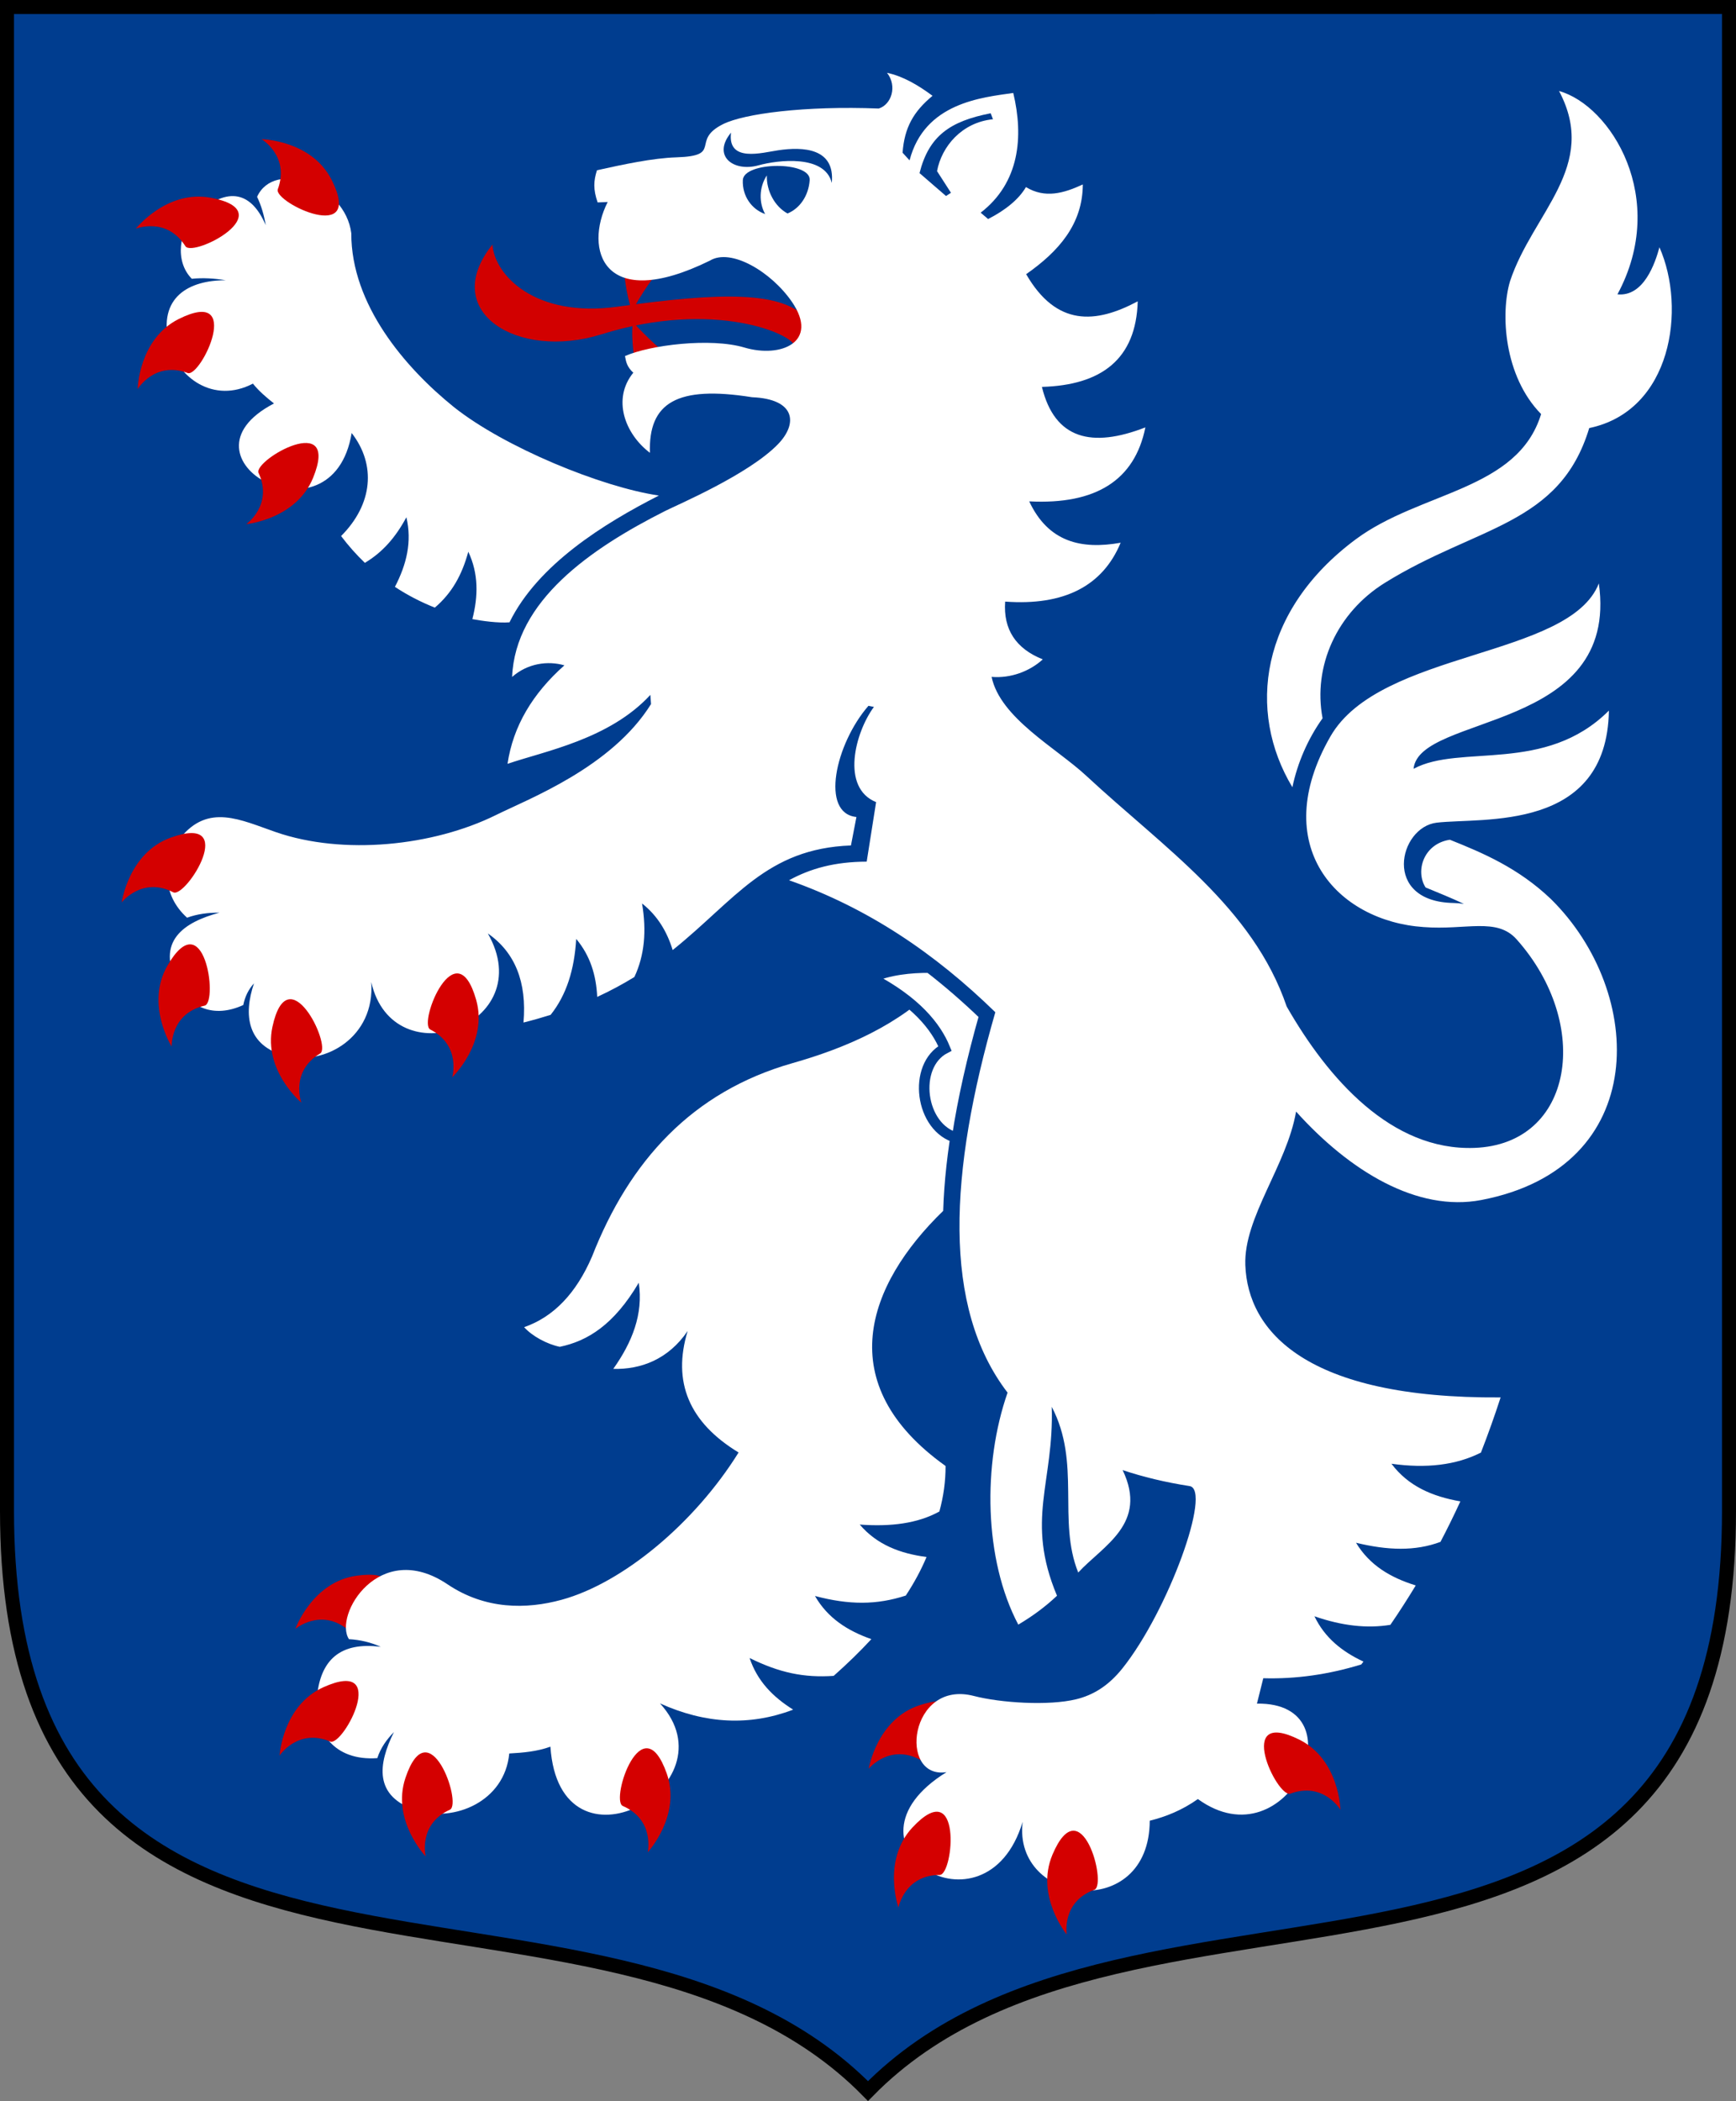
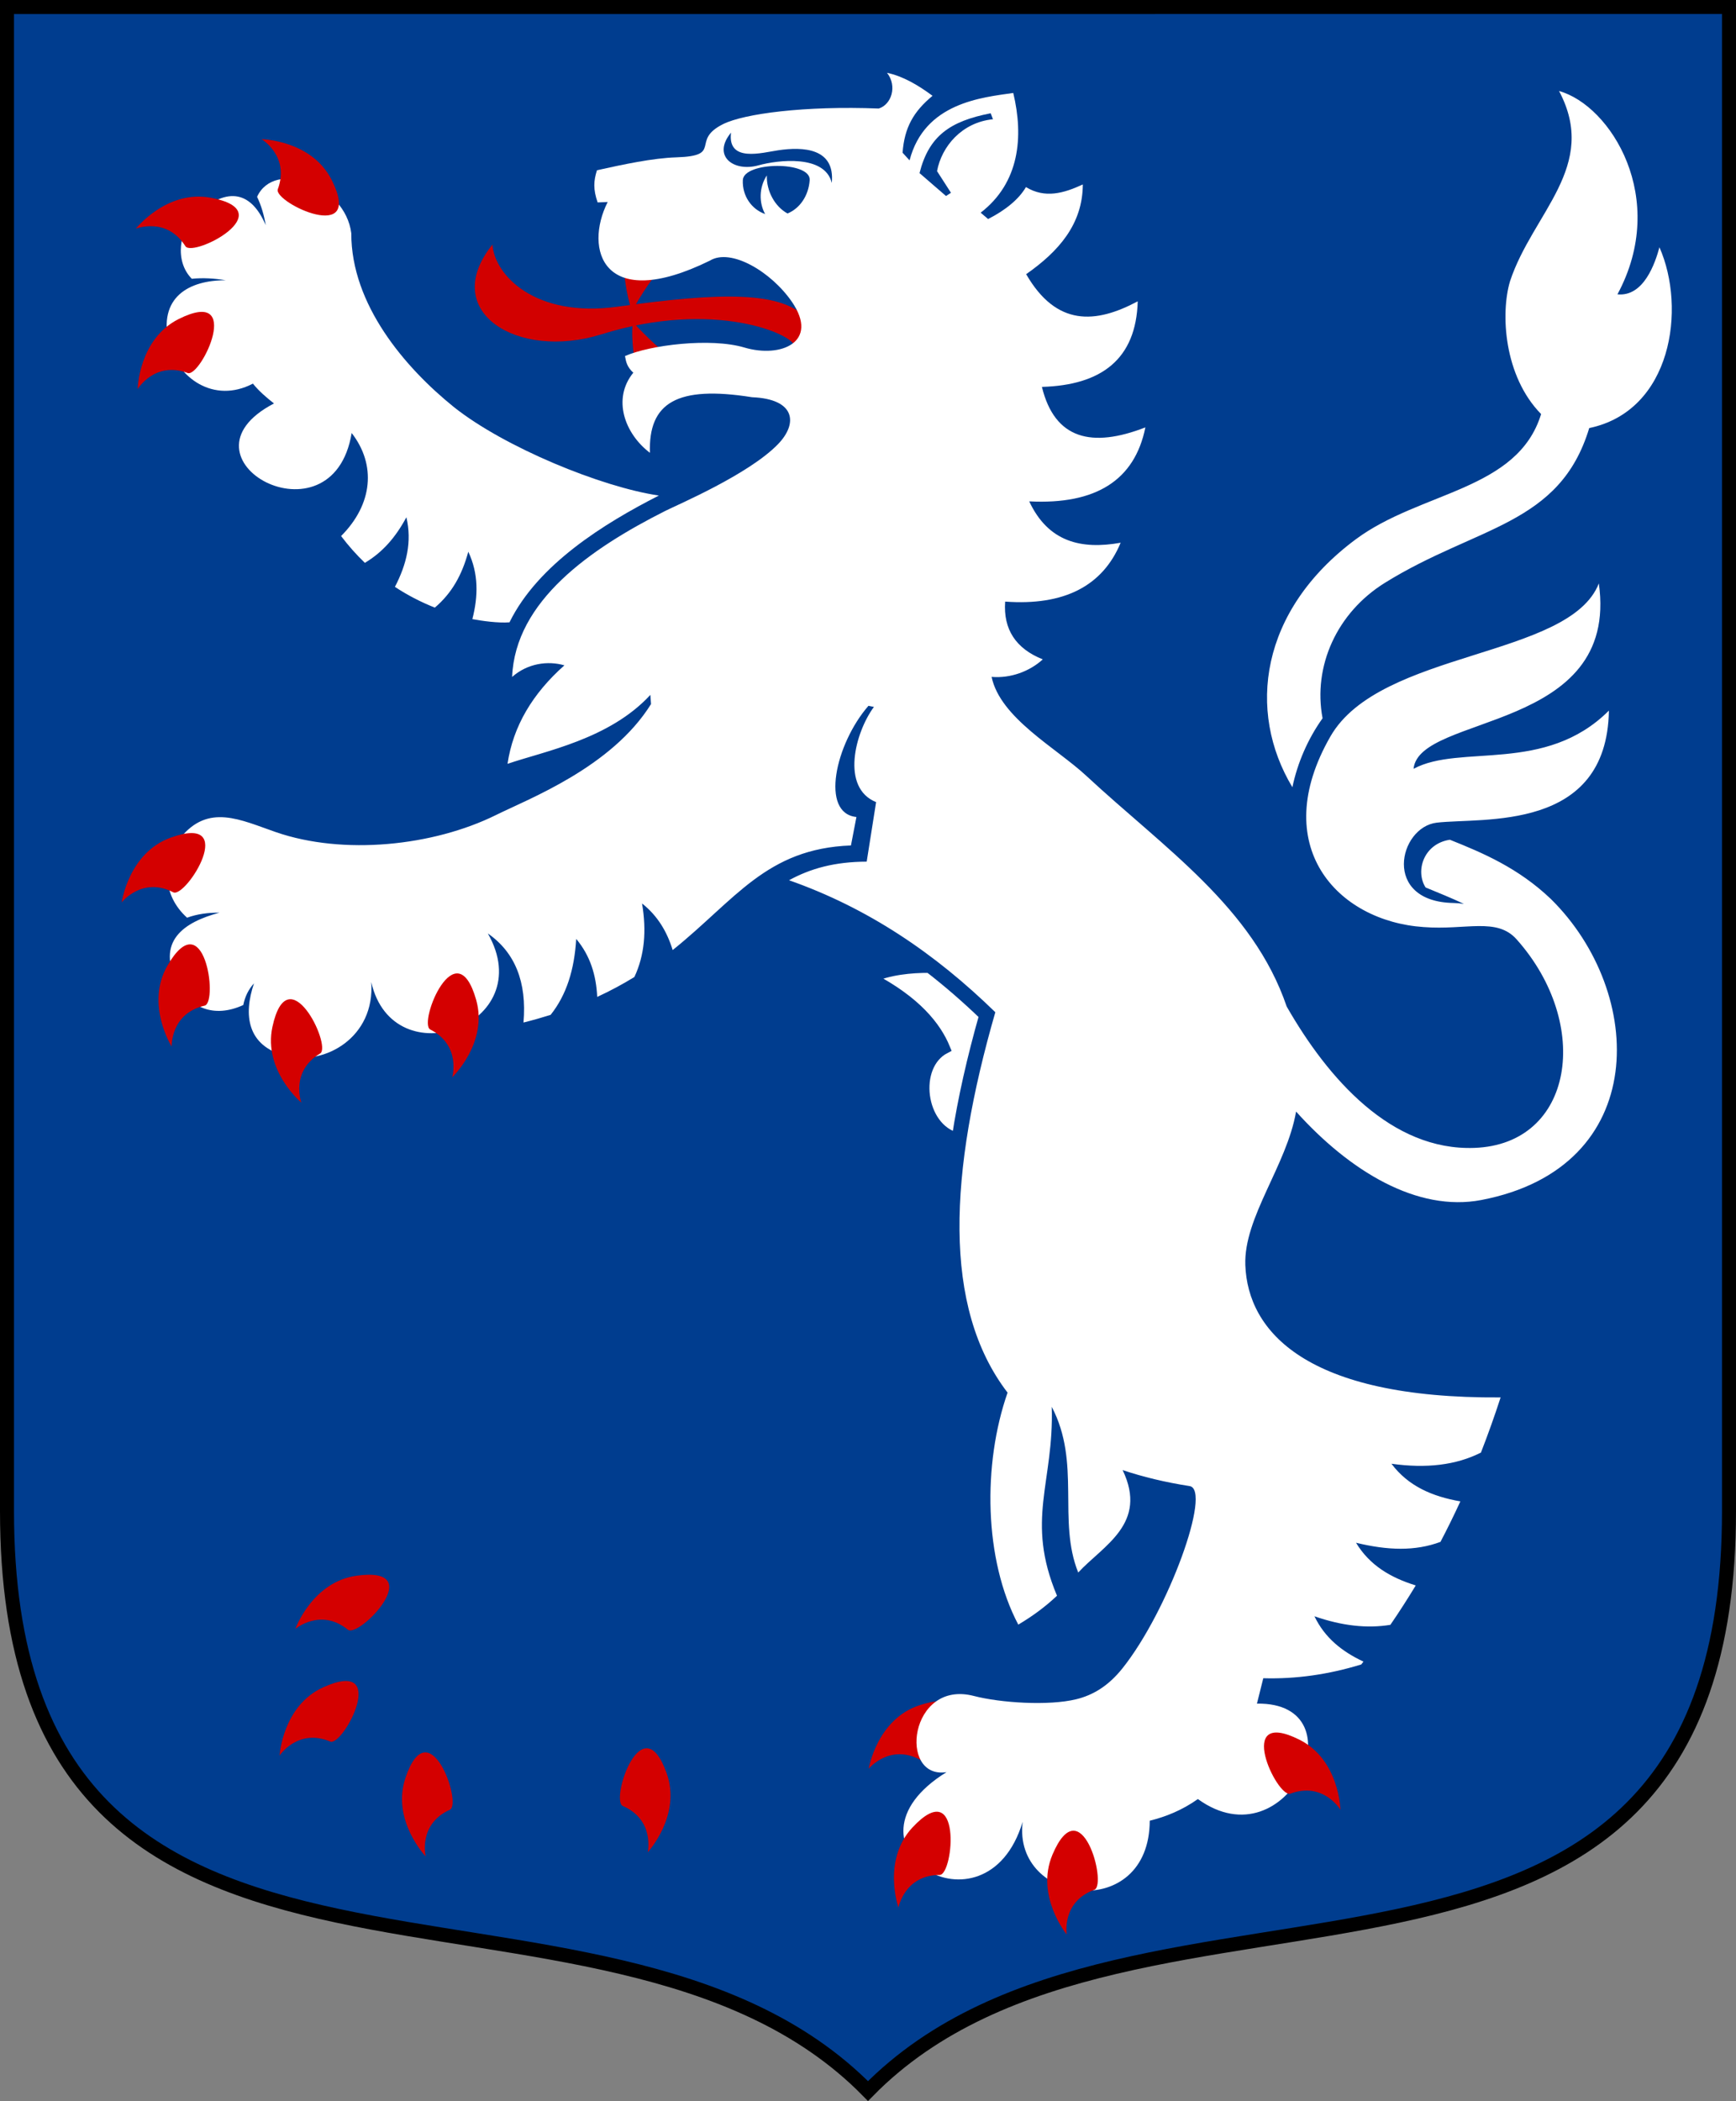
<svg xmlns="http://www.w3.org/2000/svg" height="300" width="248" version="1.0">
  <rect width="100%" height="100%" fill="#808080" stroke="none" />
  <path d="m247,1,0,214.77c0,82.42-84.912,44.012-123,82.791-38.089-38.77-123-0.37-123-82.79v-214.77z" stroke="#000" stroke-miterlimit="4" stroke-dasharray="none" stroke-width="2" fill="#003d8f" />
  <path d="m70.349,34.917c0.271,4.28,6.007,10.531,17.91,8.866,14.665-2.05,23.57-2.301,27.157,1.855l0.343,3.686-2.319,0.038c-0.09-1.569-11.34-6.682-27.546-1.62-11.951,3.734-23.245-3.241-15.545-12.825z" fill-rule="evenodd" fill="#d20000" />
  <path d="m90.29,44.461c-0.918-2.59-1.16-5.915-1.16-5.915l6.476-1.315c-2.062,1.646-4.129,5.021-5.317,7.23zm0.116,1.519c-0.329,2.727,0.388,6.18,0.388,6.18l6.403-0.12c-2.347-1.538-4.907-4.002-6.794-6.06z" fill-rule="evenodd" fill="#d20000" />
  <path d="m124.1,252.54s1.162-7.041,7.228-9.055c9.944-3.29,2.041,8.591,0.212,7.825-4.434-2.447-7.44,1.23-7.44,1.23z" fill-rule="evenodd" fill="#d40000" />
  <path fill-rule="evenodd" fill="#FFF" d="m126.72,10.402c1.488,1.89,0.635,4.534-1.188,5.094-10.574-0.415-19.228,0.736-22.219,2.219-4.774,2.366,0.07,4.538-6.688,4.75-3.362,0.104-7.605,1.016-11.344,1.844-0.481,1.516-0.558,2.701,0.094,4.594l1.438-0.062c-3.414,6.732-0.726,15.894,14.594,8.375,2.994-1.841,8.762,1.577,11.719,5.875,3.963,5.758-1.584,8.075-6.781,6.531-4.84-1.438-13.532-0.356-17.062,1.219,0.161,0.853,0.273,1.523,1.188,2.375-3.022,3.703-1.263,8.68,2.375,11.438-0.229-7.162,3.864-9.644,14.594-7.938,6.196,0.254,6.573,3.727,3.719,6.688-4.173,4.328-14.38,8.668-16.094,9.531-10.749,5.413-21.46,12.871-21.906,23.719,2.223-1.959,5.117-2.336,7.469-1.656-4.558,4.044-7.329,8.7-8.125,14.063,5.341-1.824,14.551-3.503,20.406-9.844l0.094,1.312c-5.606,9.011-17.426,13.506-22.156,15.844-8.965,4.429-21.783,5.771-31.438,2.438-5.047-1.744-9.667-4.143-13.656,0.844-2.632,3.291-2.65,8.108,0.969,11.375,1.444-0.525,3.001-0.734,4.625-0.719-5.06,1.354-9.206,4.079-5.906,10.312,1.615,3.05,4.954,4.875,9.312,2.875,0.245-1.217,0.751-2.237,1.531-3.094-1.518,4.483-1.031,8.95,4.594,10.375,5.485,1.389,12.725-2.643,12.156-10.562,3.139,13.794,24.124,6.106,16.656-6.938,3.886,2.699,5.592,6.948,5.094,12.719,1.365-0.341,2.638-0.704,3.875-1.094,2.283-2.864,3.392-6.466,3.656-10.844,2.029,2.418,2.856,5.227,3,8.281,1.94-0.893,3.707-1.856,5.312-2.844,1.452-3.098,1.755-6.563,1.094-10.5,2.236,1.768,3.579,4.053,4.375,6.656,8.987-7.214,13.376-14.49,25.469-14.938l0.781-4.062c-5.19-0.522-3.034-10.413,1.719-15.875l0.781,0.156c-2.707,3.671-4.752,11.548,0.312,13.594l-1.344,8.5c-4.579,0.015-8.03,0.978-11.094,2.656,11.277,3.956,20.866,10.453,29.469,18.844-6.589,22.833-7.641,42.071,1.75,54.312-3.569,10.199-3.389,23.823,1.531,33.125,2.01-1.186,3.868-2.552,5.531-4.125-4.564-10.864-0.413-16.13-0.75-26.969,4.212,8.018,0.785,16.214,3.781,23.656,3.535-3.836,10.028-6.964,6.344-14.625,2.881,0.963,6.058,1.737,9.562,2.281,3.229,0.501-3.033,17.821-9.594,26.031-2.005,2.508-4.191,3.818-6.594,4.406-3.927,0.962-10.796,0.524-14.625-0.469-9.237-2.395-10.857,11.954-3.906,10.875-16.845,10.418,5.626,24.524,10.875,7.094-1.447,11.882,18.1,14.337,18.156-0.156,2.287-0.573,4.588-1.476,6.875-3.094,12.951,9.354,23.293-13.859,8.438-13.625,0.3-1.206,0.604-2.419,0.906-3.625,4.672,0.131,9.326-0.533,14-1.969l0.312-0.406c-3.04-1.421-5.523-3.385-7-6.469,3.943,1.364,7.499,1.763,10.844,1.219,1.289-1.873,2.488-3.75,3.625-5.625-3.589-1.109-6.586-2.87-8.531-6.094,4.538,1.097,8.437,1.225,12.062-0.125,1.014-1.93,1.956-3.853,2.844-5.781-3.991-0.701-7.441-2.162-9.844-5.375,4.976,0.693,9.228,0.205,12.781-1.594,1.028-2.634,1.955-5.241,2.812-7.875-27.876,0.195-36.113-9.486-36.469-18.875-0.258-6.823,5.908-14.214,7.25-21.938,7.679,8.535,17.331,14.377,26.469,12.625,24.265-4.652,23.482-29.628,9.938-42.969-4.649-4.436-9.724-6.588-14.438-8.469-3.72,0.559-4.98,4.434-3.469,6.812,1.886,0.777,3.715,1.519,5.469,2.344-0.555-0.071-1.052-0.118-1.469-0.125-10.286-0.174-7.84-10.834-2.406-11.469,6.578-0.767,24.309,1.381,24.594-16-9.095,9.086-21.251,4.71-27.906,8.312,0.776-7.887,29.459-5.173,26.469-26.469-4.208,10.703-31.247,9.495-38.344,21.844-8.957,15.585,0.914,26.374,13.312,27.219,6.063,0.468,10.446-1.428,13.281,1.75,10.813,12.117,8.182,29.269-6.031,29.781-11.853,0.428-20.899-9.858-26.812-20.188-4.836-14.186-17.518-22.618-28.625-32.938-4.293-3.989-12.29-8.237-13.531-14.125,2.714,0.227,5.438-0.787,7.312-2.5-3.85-1.535-5.659-4.285-5.375-8.25,8.412,0.609,13.923-2.206,16.5-8.406-5.633,1.009-10.35-0.103-13.062-5.906,9.546,0.49,15.07-3.028,16.594-10.562-7.664,2.977-12.953,1.7-14.781-5.781,8.495-0.245,13.456-3.949,13.688-12.219-6.028,3.219-11.614,3.611-15.938-3.875,4.644-3.245,8.07-7.135,8.094-12.812-2.725,1.26-5.4,2.034-8.125,0.375-0.979,1.696-2.891,3.286-5.406,4.562-0.353-0.3-0.71-0.604-1.062-0.906,5.547-4.27,6.16-10.818,4.656-17.094-4.485,0.649-12.678,1.391-14.812,9.625l-1-1.094c0.269-3.613,1.566-5.871,4.281-8.125-2.109-1.563-4.254-2.806-6.5-3.281zm96,2.594c5.732,10.775-3.777,17.401-7,27.156-1.366,4.556-0.907,13.522,4.438,18.969-3.357,10.962-17.234,11.018-26.469,17.875-13.732,10.197-15.582,24.561-9.062,35.406,0.715-3.429,2.206-6.91,4.312-9.844-1.402-7.424,2.032-15.078,8.906-19.344,13.154-8.163,24.976-8.168,29.188-22.094,11.802-2.458,13.893-17.072,10.031-25.812-0.605,2.232-2.231,7.093-6,6.719,7.384-13.677-0.957-26.983-8.344-29.031z" />
  <path d="m42.19,232.58s2.415-6.715,8.745-7.599c10.376-1.438,0.454,8.818-1.206,7.733-3.917-3.208-7.539-0.134-7.539-0.134z" fill-rule="evenodd" fill="#d40000" />
-   <path d="m94.285,243.21c10.747,11.744-14.354,25.667-15.654,6.182-1.9,0.684-3.884,0.863-5.88,0.969-0.663,6.935-7.941,9.81-13.164,8.155-6.3-1.995-5.544-6.698-3.315-11.208-1.033,1.057-1.892,2.242-2.37,3.717-6.184,0.439-8.979-3.772-8.655-8.338,0.413-5.798,3.446-8.284,9.151-7.554-1.444-0.643-2.958-1.006-4.544-1.091-2.242-3.374,4.315-14.402,14.083-7.831,5.369,3.611,11.242,3.59,16.306,2.202,8.749-2.398,19.02-10.969,25.27-21.028-7.072-4.293-9.497-10.075-7.276-17.346-2.786,4.08-6.712,5.514-10.624,5.409,2.679-3.786,4.31-7.797,3.64-12.3-3.554,6.018-7.32,8.326-11.284,9.151-1.838-0.387-3.915-1.505-5.094-2.803,4.201-1.462,7.433-4.823,9.698-10.082,5.344-13.646,14.299-23.541,28.637-27.618,7.726-2.196,15.317-5.502,20.916-11.295,1.76,1.439,3.559,3.02,5.399,4.768-2.796,9.971-4.524,19.266-4.784,27.617-10.898,10.56-16.073,24.712,0.34,36.427,0.007,2.167-0.288,4.332-0.884,6.498-3.116,1.718-6.948,2.188-11.379,1.866,2.471,2.889,5.778,4.136,9.545,4.631-0.786,1.875-1.78,3.707-2.964,5.505-4.171,1.356-8.079,1.357-12.973,0.062,1.814,3.153,4.652,4.971,8.054,6.16-1.629,1.768-3.429,3.513-5.382,5.245-4.252,0.289-7.743-0.44-12.011-2.548,1.089,3.277,3.326,5.558,6.2,7.355l-0.062,0.048c-6.135,2.313-12.446,2.012-18.94-0.925z" fill-rule="evenodd" fill="#FFF" />
  <path d="m136.72,162.47c-5.3-1.365-6.436-10.312-1.728-12.778-1.277-3.102-4.138-6.726-10.58-10.084,2.498-1.153,5.758-1.473,8.35-1.449,2.538,1.955,5.156,4.205,7.869,6.812-1.734,6.11-3.068,11.963-3.91,17.498z" fill-rule="evenodd" stroke="#003d8f" stroke-miterlimit="4" stroke-dasharray="none" stroke-width="1.5" fill="#FFF" />
  <path d="m94.124,70.754-0.001,0c-7.809,3.982-17.272,9.83-21.339,18.102-1.595,0.126-3.936-0.2-5.304-0.458,0.846-3.292,0.894-6.492-0.58-9.622-0.917,3.365-2.361,5.918-4.781,7.98-2.033-0.807-3.934-1.794-5.703-2.962,1.652-3.174,2.466-6.423,1.639-9.941-1.539,2.868-3.407,5.011-5.932,6.51-1.213-1.165-2.347-2.438-3.397-3.826,4.534-4.536,5.039-10.177,1.511-14.711-2.721,16.535-26.151,3.637-11.099-4.219-1.085-0.862-2.143-1.752-3.008-2.834-5.59,2.928-10.799-0.836-11.984-5.691-1.625-6.657,2.855-9.092,8.117-9.064-1.646-0.275-3.271-0.374-4.865-0.214-2.539-2.58-1.711-6.977,0.447-9.003,4.837-4.54,8.174-3.189,10.115,1.35-0.238-1.398-0.614-2.756-1.233-4.046,2.421-5.387,12.593-1.786,13.457,5.202-0.02,10.18,7.666,19.181,14.665,24.822,7.202,5.724,21.067,11.419,29.274,12.626l-0.102,0.051,0.004-0.001,0.099-0.049z" fill-rule="evenodd" fill="#FFF" />
  <path d="m141.85,17.026c-4.445,0.449-7.334,3.882-7.987,7.41l1.989,3.089-0.71,0.461-3.782-3.271c1.346-5.338,4.376-7.41,10.168-8.542l0.322,0.852z" fill-rule="evenodd" fill="#003d8f" />
  <path d="m39.937,250.66s0.429-7.122,6.253-9.753c9.552-4.3,2.917,8.334,1.018,7.762-4.662-1.976-7.272,1.992-7.272,1.992z" fill-rule="evenodd" fill="#d40000" />
  <path d="m60.81,265.06s-4.926-5.163-2.886-11.221c3.353-9.924,8.09,3.537,6.376,4.538-4.62,2.068-3.49,6.682-3.49,6.682z" fill-rule="evenodd" fill="#d40000" />
  <path d="m92.529,264.47s4.846-5.238,2.716-11.264c-3.504-9.87-8.035,3.661-6.307,4.636,4.652,1.998,3.592,6.629,3.592,6.629z" fill-rule="evenodd" fill="#d40000" />
  <path d="m19.664,55.561s0.137-7.135,5.849-10.002c9.367-4.689,3.257,8.207,1.336,7.712-4.74-1.783-7.185,2.289-7.185,2.289z" fill-rule="evenodd" fill="#d40000" />
  <path d="m19.4,32.653s4.427-5.596,10.71-4.421c10.292,1.94-2.377,8.504-3.607,6.948-2.692-4.288-7.103-2.526-7.103-2.526z" fill-rule="evenodd" fill="#d40000" />
  <path d="m37.368,19.872s7.135,0.12,10.016,5.825c4.71,9.356-8.199,3.276-7.709,1.354,1.773-4.744-2.307-7.179-2.307-7.179z" fill-rule="evenodd" fill="#d40000" />
-   <path d="m35.189,74.834s7.103-0.677,9.529-6.589c3.964-9.696-8.43-2.625-7.791-0.748,2.137,4.59-1.738,7.337-1.738,7.337z" fill-rule="evenodd" fill="#d40000" />
  <path d="m17.386,128.85s0.973-7.069,6.983-9.246c9.854-3.555,2.271,8.533,0.42,7.815-4.496-2.328-7.403,1.43-7.403,1.43z" fill-rule="evenodd" fill="#d40000" />
  <path d="m24.523,149.43s-3.8-6.039-0.598-11.57c5.26-9.059,7.226,5.074,5.348,5.715-4.94,1.109-4.75,5.856-4.75,5.856z" fill-rule="evenodd" fill="#d40000" />
  <path d="m43.049,157.43s-5.473-4.579-4.128-10.827c2.219-10.236,8.436,2.607,6.846,3.793-4.359,2.576-2.718,7.034-2.718,7.034z" fill-rule="evenodd" fill="#d40000" />
  <path d="m64.597,153.82s5.169-4.92,3.424-11.07c-2.872-10.072-8.251,3.144-6.588,4.226,4.516,2.288,3.164,6.843,3.164,6.843z" fill-rule="evenodd" fill="#d40000" />
  <path d="m128.35,272.36s-2.367-6.732,1.982-11.415c7.137-7.667,5.921,6.55,3.949,6.759-5.063-0.014-5.931,4.657-5.931,4.657z" fill-rule="evenodd" fill="#d40000" />
  <path d="m152.39,276.21s-4.524-5.52-2.036-11.407c4.09-9.643,7.801,4.135,6.018,5.005-4.762,1.715-3.982,6.402-3.982,6.402z" fill-rule="evenodd" fill="#d40000" />
  <path d="m191.49,258.4s-0.137-7.135-5.85-10.002c-9.367-4.686-3.256,8.207-1.335,7.712,4.739-1.783,7.185,2.289,7.185,2.289z" fill-rule="evenodd" fill="#d40000" />
-   <path fill-rule="evenodd" fill="#003d8f" d="m115.67,25.719c-0.146,2.171-1.372,4.032-3.167,4.761-1.803-0.975-3.024-3.2-2.954-5.434-1.136,1.719-1.132,3.93-0.244,5.513-1.931-0.666-3.284-2.584-3.187-4.84,0.115-2.668,9.737-2.741,9.552,0z" />
+   <path fill-rule="evenodd" fill="#003d8f" d="m115.67,25.719c-0.146,2.171-1.372,4.032-3.167,4.761-1.803-0.975-3.024-3.2-2.954-5.434-1.136,1.719-1.132,3.93-0.244,5.513-1.931-0.666-3.284-2.584-3.187-4.84,0.115-2.668,9.737-2.741,9.552,0" />
  <path fill-rule="evenodd" fill="#003d8f" d="m108.37,23.603c2.744-0.763,9.478-1.568,10.455,2.521,0.498-4.997-4.116-5.191-7.637-4.669-2.365,0.349-7.287,1.789-6.756-2.518-2.75,3.326,0.35,5.668,3.938,4.666z" />
</svg>